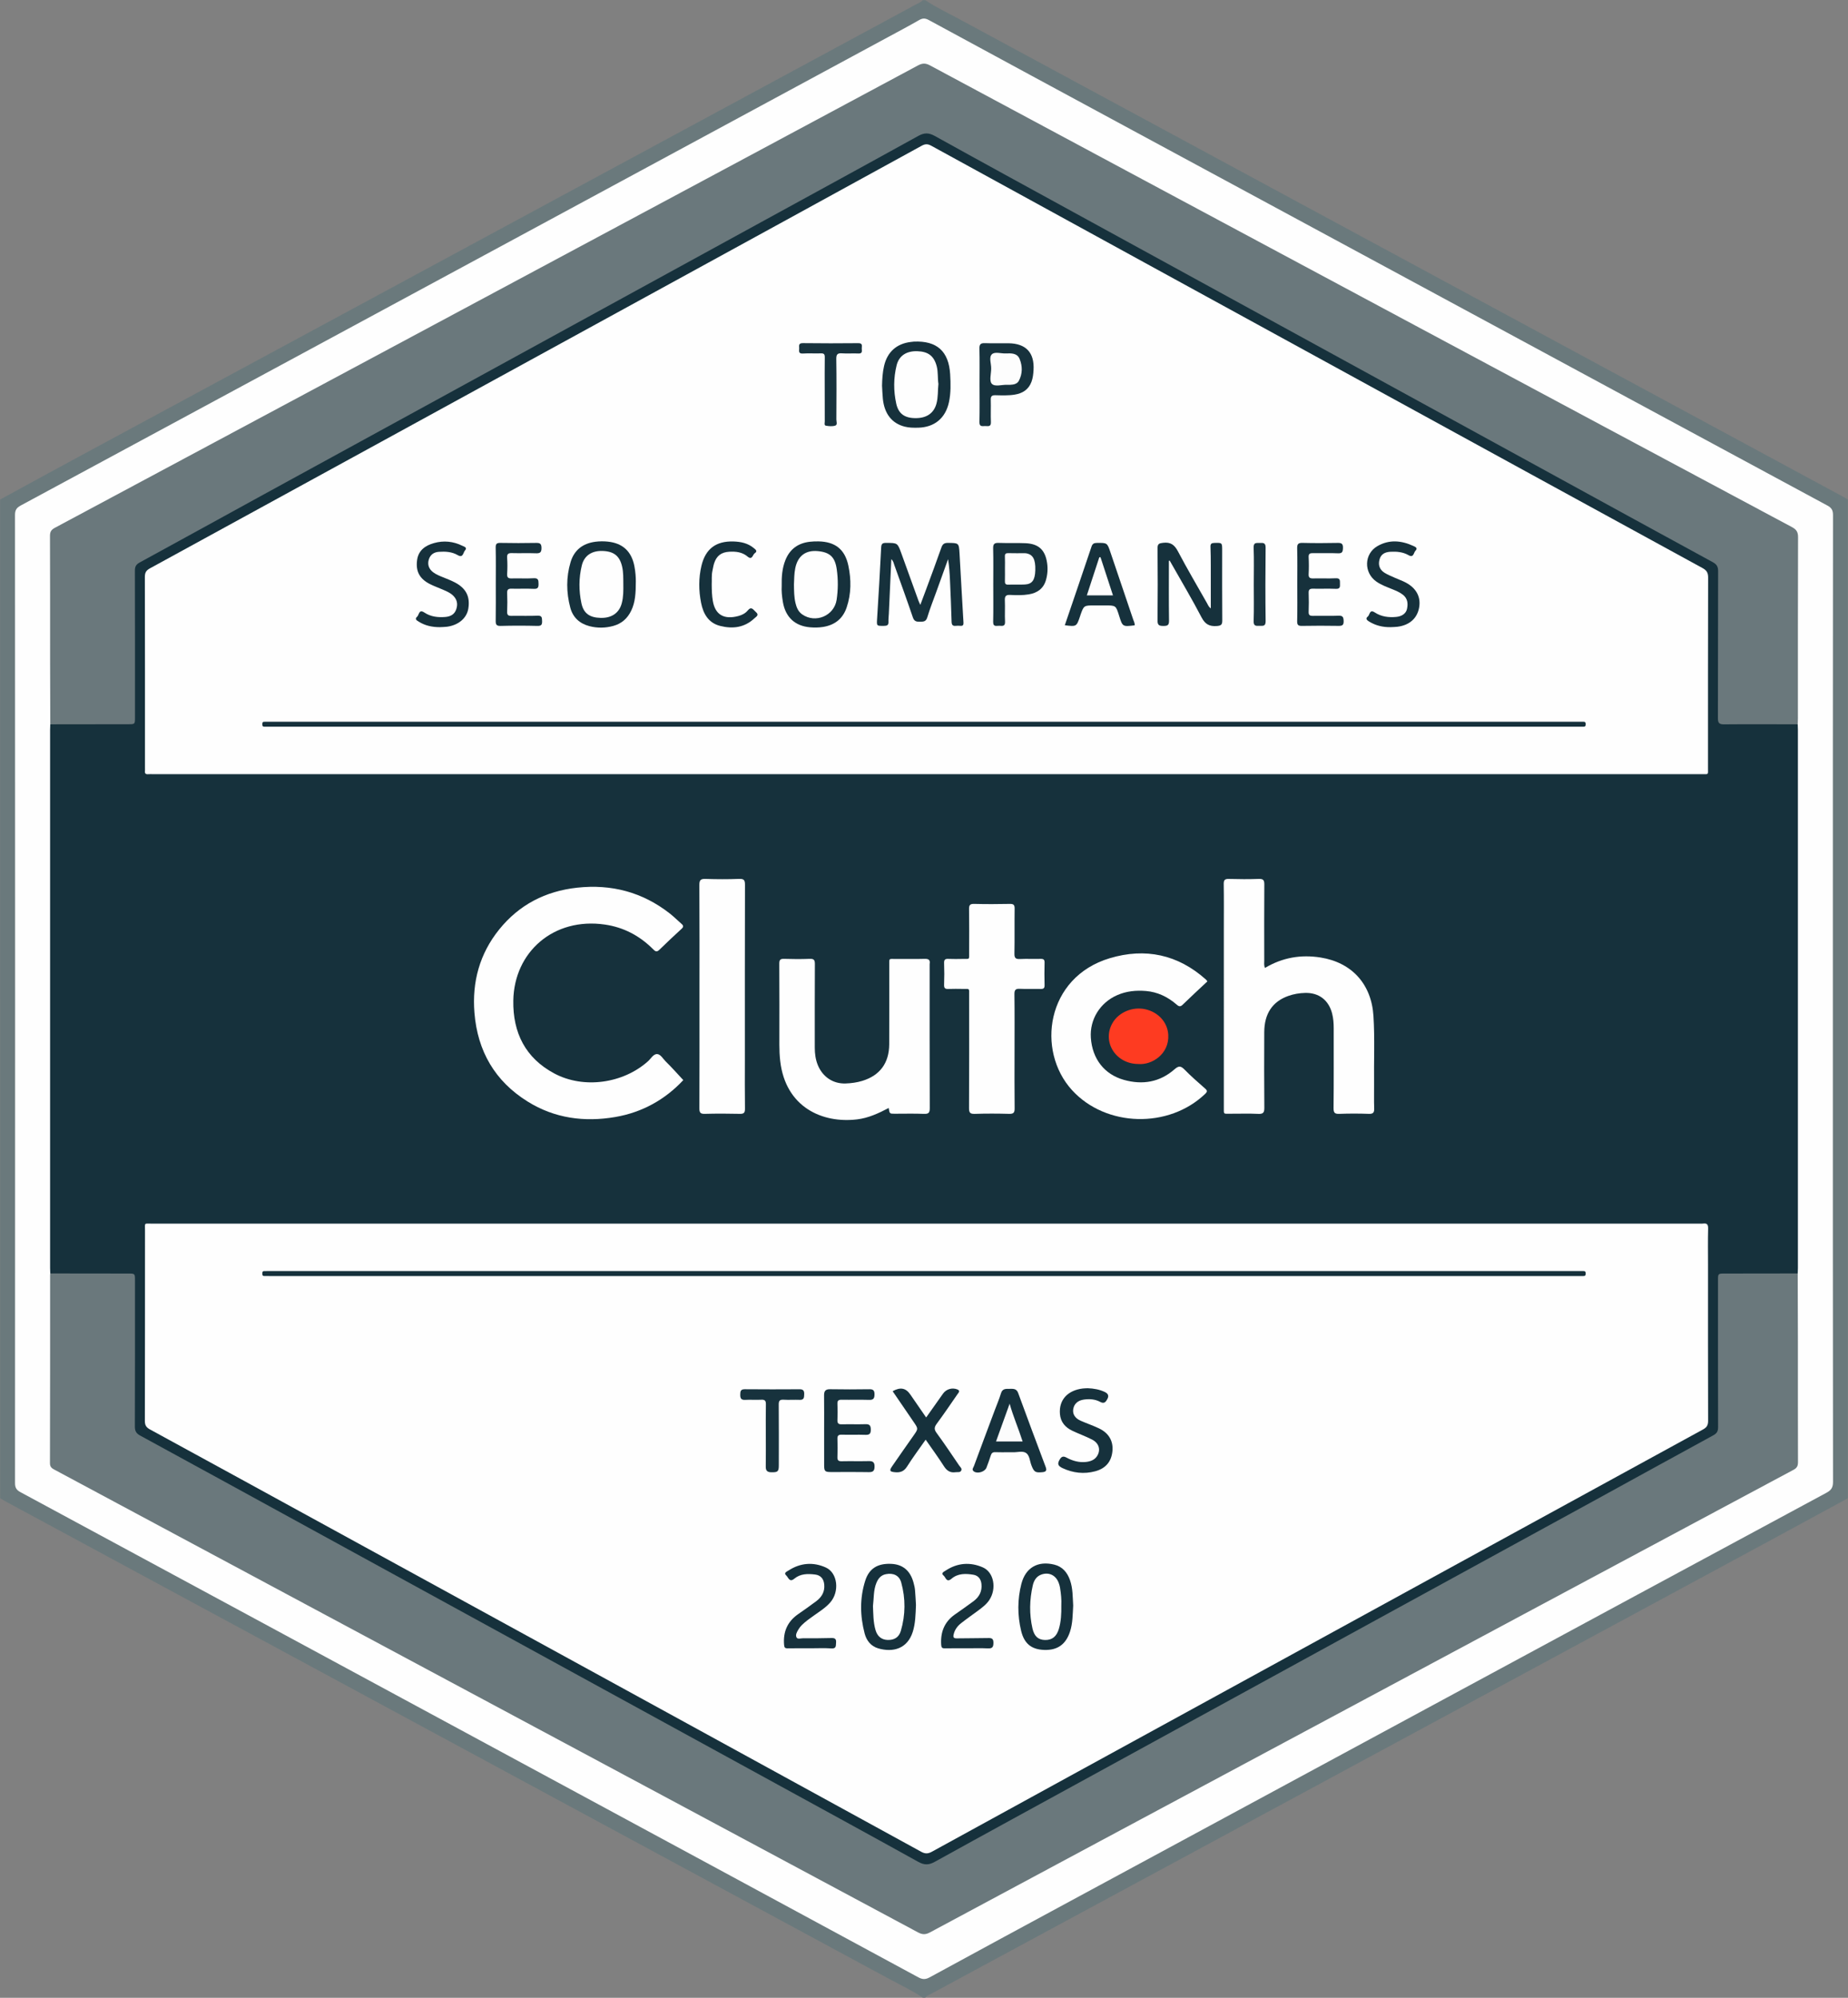
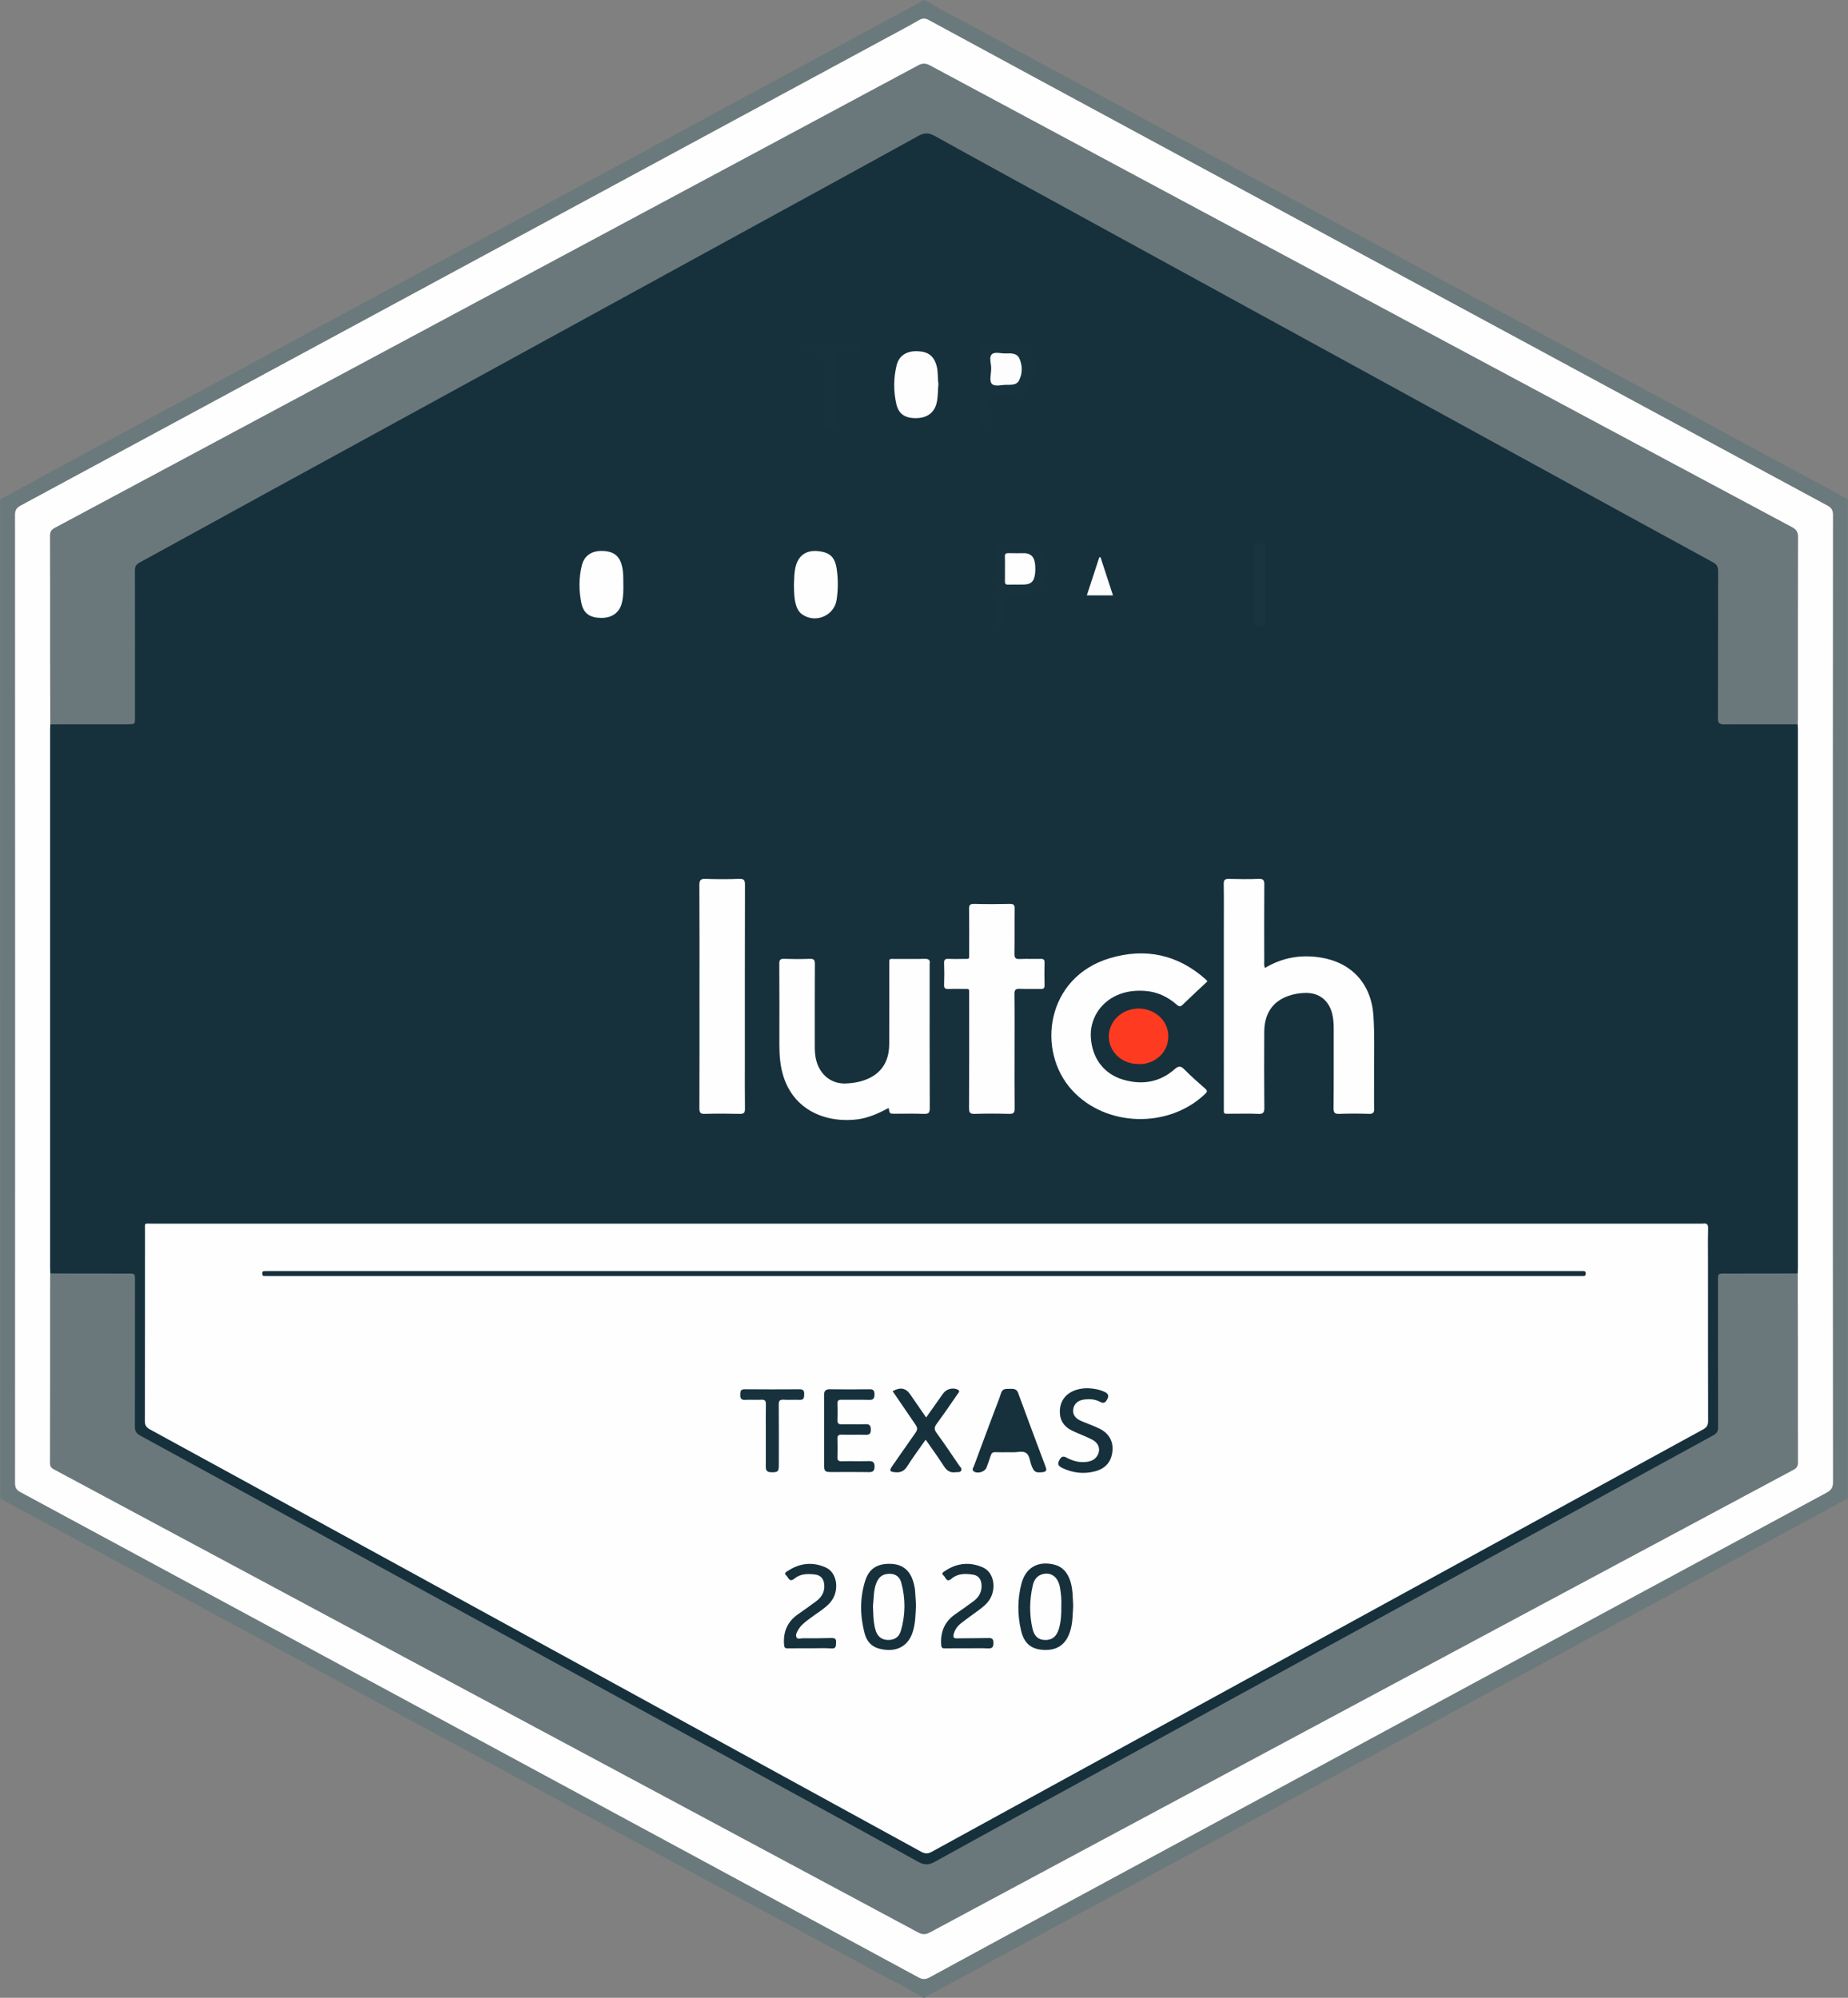
<svg xmlns="http://www.w3.org/2000/svg" version="1.1" id="Layer_1" x="0px" y="0px" viewBox="0 0 800 864.865" style="enable-background:new 0 0 800 864.865;" xml:space="preserve">
  <rect x="0" y="0" width="800" height="864.865" fill="#808080" stroke="none" />
  <style type="text/css">
	.st0{fill:none;}
	.st1{fill:#6A797C;}
	.st2{fill:#FEFEFE;}
	.st3{fill:#16313C;}
	.st4{fill:#6A787C;}
	.st5{fill:#FE3B21;}
	.st6{fill:#17323D;}
	.st7{fill:#17323C;}
	.st8{fill:#1A343F;}
	.st9{fill:#FCFCFC;}
	.st10{fill:#FDFDFD;}
</style>
  <g>
    <path class="st0" d="M400.54,0.054c133.131,0,266.263,0,399.394,0c0,72.063,0,144.126,0,216.189   c-1.012,0.366-1.716-0.352-2.477-0.756c-15.585-8.265-31.045-16.763-46.584-25.113c-12.131-6.518-24.249-13.061-36.357-19.621   c-14.482-7.846-28.992-15.639-43.461-23.509c-9.725-5.289-19.471-10.542-29.223-15.783c-14.984-8.054-29.926-16.186-44.895-24.267   c-11.96-6.456-23.928-12.899-35.875-19.379c-17.089-9.269-34.203-18.492-51.305-27.736c-12.509-6.762-25.029-13.504-37.552-20.241   c-12.125-6.523-24.206-13.132-36.33-19.657c-10.303-5.545-20.553-11.188-30.892-16.666C403.344,2.649,401.183,2.273,400.54,0.054z" />
    <path class="st0" d="M799.934,648.621c0,71.221-0.014,142.442,0.066,213.663c0.003,2.277-0.566,2.581-2.672,2.58   c-132.263-0.06-264.525-0.054-396.788-0.054c0.122-1.711,1.705-1.996,2.778-2.569c7.465-3.982,14.874-8.066,22.322-12.078   c14.895-8.025,29.785-16.06,44.653-24.135c9.806-5.326,19.654-10.578,29.466-15.893c14.798-8.016,29.616-15.997,44.42-24.003   c9.976-5.395,19.956-10.782,29.935-16.171c14.73-7.956,29.464-15.903,44.181-23.884c9.89-5.363,19.797-10.696,29.702-16.033   c12.44-6.703,24.849-13.463,37.291-20.161c9.986-5.376,19.956-10.78,29.938-16.163c12.358-6.665,24.697-13.365,37.052-20.035   c9.821-5.301,19.614-10.656,29.469-15.895c5.245-2.789,10.364-5.815,15.709-8.416C798.233,648.997,798.923,648.255,799.934,648.621   z" />
    <path class="st0" d="M399.46,864.811c-132.321,0-264.641-0.005-396.962,0.05c-2.026,0.001-2.485-0.456-2.483-2.483   c0.061-71.252,0.051-142.505,0.051-213.757c1.012-0.367,1.716,0.352,2.477,0.756c15.585,8.265,31.045,16.763,46.584,25.113   c12.131,6.518,24.249,13.061,36.357,19.621c14.482,7.846,28.992,15.639,43.462,23.508c9.725,5.289,19.471,10.543,29.222,15.784   c14.984,8.054,29.924,16.188,44.894,24.267c12.12,6.54,24.242,13.075,36.353,19.631c14.959,8.098,29.922,16.189,44.892,24.267   c12.118,6.539,24.234,13.083,36.358,19.611c12.123,6.528,24.221,13.103,36.327,19.664c9.97,5.403,19.965,10.761,29.943,16.15   c3.563,1.925,7.173,3.766,10.672,5.803C398.379,863.246,399.566,863.483,399.46,864.811z" />
    <path class="st0" d="M0.066,216.243C0.066,145.022,0.08,73.801,0,2.58C-0.003,0.304,0.566-0.001,2.672,0   C134.935,0.06,267.197,0.054,399.46,0.054c-0.122,1.711-1.705,1.996-2.778,2.569c-7.465,3.983-14.875,8.065-22.322,12.078   c-14.895,8.025-29.784,16.06-44.653,24.134C319.82,44.203,309.89,49.492,300,54.853c-14.717,7.978-29.458,15.911-44.18,23.879   c-9.974,5.398-19.957,10.781-29.935,16.171c-14.73,7.957-29.464,15.903-44.181,23.884c-9.89,5.363-19.797,10.696-29.702,16.033   c-12.44,6.703-24.849,13.462-37.291,20.161c-9.985,5.376-19.956,10.78-29.938,16.163c-12.358,6.665-24.697,13.365-37.052,20.034   c-9.821,5.301-19.614,10.656-29.469,15.895c-5.245,2.789-10.364,5.815-15.709,8.416C1.767,215.868,1.077,216.61,0.066,216.243z" />
    <path class="st1" d="M0.066,216.243c11.43-6.222,22.845-12.474,34.294-18.661c36.635-19.8,73.285-39.572,109.925-59.364   c54.487-29.433,108.969-58.876,163.454-88.313c29.613-15.999,59.228-31.993,88.834-48.004c1.001-0.542,2.133-0.907,2.887-1.846   c0.36,0,0.721,0,1.081,0c4.674,3.171,9.794,5.548,14.743,8.225c56.602,30.617,113.222,61.2,169.836,91.793   c53.851,29.1,107.702,58.2,161.553,87.3c17.135,9.26,34.271,18.518,51.404,27.781c0.631,0.341,1.239,0.726,1.857,1.09   c0,144.126,0,288.252,0,432.378c-11.591,6.301-23.171,12.624-34.776,18.899c-37.579,20.319-75.167,40.621-112.753,60.928   c-35.297,19.07-70.596,38.135-105.894,57.205c-39.642,21.417-79.282,42.835-118.923,64.252c-8.054,4.352-16.116,8.69-24.161,13.059   c-1,0.543-2.133,0.907-2.887,1.845c-0.36,0-0.721,0-1.081,0c-4.677-3.166-9.793-5.548-14.742-8.224   c-56.683-30.659-113.384-61.283-170.079-91.919c-53.773-29.057-107.544-58.118-161.316-87.177   c-17.133-9.259-34.268-18.516-51.4-27.778c-0.631-0.341-1.239-0.726-1.857-1.09C0.066,504.495,0.066,360.369,0.066,216.243z" />
    <path class="st2" d="M793.449,432.654c0,69.631-0.016,139.261,0.067,208.892c0.003,2.445-0.799,3.59-2.865,4.703   c-55.329,29.803-110.624,59.669-165.918,89.539c-53.633,28.972-107.259,57.955-160.884,86.942   c-20.485,11.073-40.973,22.143-61.414,33.296c-1.8,0.982-3.115,0.942-4.894-0.021c-57.639-31.203-115.31-62.347-172.972-93.507   c-71.9-38.853-143.794-77.719-215.719-116.526c-1.742-0.94-2.346-1.932-2.346-3.916c0.052-139.712,0.054-279.423-0.01-419.135   c-0.001-2.134,0.709-3.127,2.502-4.094c71.141-38.366,142.256-76.782,213.371-115.197c53.633-28.972,107.262-57.952,160.891-86.931   c4.905-2.65,9.838-5.253,14.672-8.027c1.528-0.877,2.643-0.81,4.164,0.016c29.476,16.001,58.98,31.949,88.487,47.893   c43.742,23.635,87.493,47.254,131.237,70.885c56.4,30.469,112.793,60.953,169.219,91.373c1.818,0.98,2.471,2.01,2.469,4.114   C793.438,292.852,793.449,362.753,793.449,432.654z" />
    <path class="st3" d="M21.763,551.296c-0.026-0.809-0.076-1.617-0.076-2.426c-0.004-77.625-0.004-155.25,0-232.874   c0-0.809,0.049-1.617,0.076-2.426c1.032-1.03,2.358-0.735,3.585-0.738c9.636-0.025,19.273-0.007,28.91-0.017   c3.37-0.003,3.461-0.091,3.462-3.513c0.008-20.265,0.053-40.529-0.051-60.793c-0.015-2.955,0.833-4.768,3.527-6.233   c14.078-7.654,28.133-15.353,42.181-23.062c12.076-6.626,24.17-13.218,36.251-19.834c12.634-6.919,25.268-13.836,37.891-20.774   c16.173-8.89,32.359-17.756,48.551-26.611c16.113-8.811,32.22-17.634,48.337-26.44c16.037-8.762,32.049-17.572,48.078-26.349   c14.213-7.783,28.427-15.564,42.644-23.339c10.584-5.788,21.227-11.471,31.696-17.462c3.017-1.727,5.499-1.684,8.523,0.009   c16.496,9.232,33.132,18.214,49.707,27.305c16.022,8.789,32.052,17.564,48.078,26.346c14.289,7.83,28.595,15.632,42.881,23.468   c13.971,7.663,27.947,15.316,41.919,22.976c14.209,7.79,28.422,15.573,42.641,23.346c13.903,7.6,27.787,15.235,41.691,22.834   c12.639,6.909,25.279,13.816,37.901,20.757c10.334,5.683,20.696,11.314,31.043,16.972c2.52,1.378,3.281,3.112,3.271,5.834   c-0.078,20.174-0.044,40.349-0.041,60.523c0.001,4.036,0.007,4.04,4.008,4.041c8.736,0.003,17.472-0.011,26.208,0.014   c1.226,0.004,2.551-0.291,3.582,0.738c0.026,0.809,0.076,1.617,0.076,2.426c0.003,77.625,0.004,155.25,0,232.874   c0,0.809-0.049,1.617-0.076,2.426c-1.032,1.03-2.358,0.734-3.586,0.738c-9.006,0.026-18.012,0.004-27.018,0.019   c-3.036,0.005-3.188,0.152-3.19,3.228c-0.012,20.264-0.065,40.529,0.056,60.793c0.019,3.162-0.859,5.1-3.752,6.657   c-12.129,6.525-24.199,13.164-36.266,19.807c-12.382,6.816-24.781,13.601-37.187,20.373c-12.564,6.858-25.11,13.749-37.675,20.606   c-13.987,7.633-27.949,15.313-41.925,22.966c-14.371,7.87-28.75,15.724-43.115,23.604c-13.891,7.62-27.793,15.222-41.686,22.839   c-14.366,7.877-28.745,15.732-43.114,23.604c-13.896,7.612-27.808,15.193-41.678,22.853c-4.649,2.568-9.384,4.981-13.963,7.674   c-2.07,1.218-4.009,1.185-6.11,0.012c-13.757-7.677-27.619-15.163-41.429-22.744c-12.468-6.845-24.951-13.664-37.429-20.492   c-14.294-7.822-28.576-15.666-42.871-23.487c-13.979-7.649-27.946-15.318-41.928-22.961c-12.086-6.606-24.164-13.229-36.245-19.844   c-12.555-6.875-25.117-13.737-37.664-20.627c-12.389-6.803-24.791-13.583-37.184-20.377c-13.894-7.616-27.798-15.214-41.689-22.837   c-6.945-3.812-13.899-7.608-20.858-11.392c-2.325-1.265-3.056-2.887-3.047-5.412c0.067-19.724,0.038-39.448,0.037-59.172   c0-0.811,0.008-1.621-0.002-2.432c-0.039-3.079-0.167-3.236-3.193-3.241c-9.727-0.016-19.453,0.005-29.18-0.019   C24.122,552.03,22.795,552.326,21.763,551.296z" />
    <path class="st4" d="M778.237,313.569c-10.628-0.013-21.257-0.091-31.883,0.013c-2.187,0.021-2.677-0.654-2.67-2.733   c0.072-21.167,0.014-42.335,0.092-63.502c0.007-1.966-0.555-3.012-2.304-3.964c-24.318-13.242-48.59-26.568-72.875-39.87   c-22.708-12.439-45.418-24.874-68.127-37.311c-22.709-12.437-45.418-24.874-68.128-37.31   c-22.631-12.392-45.265-24.778-67.893-37.176c-19.947-10.929-39.913-21.823-59.796-32.865c-2.596-1.442-4.546-1.437-7.143,0.001   c-22.654,12.537-45.387,24.93-68.097,37.366c-22.71,12.436-45.42,24.871-68.129,37.307c-22.63,12.394-45.256,24.795-67.89,37.182   c-26.814,14.675-53.641,29.324-80.448,44.01c-17.503,9.589-34.967,19.251-52.493,28.796c-1.593,0.868-2.062,1.818-2.057,3.564   c0.061,21.167,0.041,42.335,0.038,63.502c0,2.94-0.008,2.945-2.895,2.949c-11.258,0.016-22.517,0.028-33.775,0.042   c-0.026-9.184-0.069-18.369-0.075-27.553c-0.012-18.011,0.026-36.022-0.049-54.033c-0.007-1.79,0.555-2.665,2.125-3.505   c75.447-40.363,150.866-80.779,226.29-121.186c49.121-26.315,98.251-52.614,147.348-78.975c1.854-0.995,3.253-1.048,5.139-0.036   c70.098,37.622,140.224,75.193,210.352,112.758c54.28,29.076,108.564,58.146,162.874,87.167c1.887,1.008,2.614,2.108,2.606,4.314   c-0.089,26.116-0.057,52.232-0.061,78.348C778.313,311.769,778.264,312.669,778.237,313.569z" />
    <path class="st4" d="M21.763,551.296c11.258,0.013,22.517,0.026,33.775,0.041c2.887,0.004,2.895,0.009,2.895,2.949   c0.002,21.077,0.031,42.155-0.048,63.232c-0.007,1.966,0.554,3.012,2.303,3.964c24.318,13.242,48.59,26.568,72.875,39.87   c22.708,12.439,45.418,24.874,68.127,37.311c22.709,12.437,45.418,24.874,68.128,37.31c22.631,12.392,45.266,24.778,67.893,37.176   c19.947,10.929,39.913,21.823,59.796,32.865c2.595,1.441,4.545,1.438,7.143,0.001c22.654-12.537,45.387-24.93,68.097-37.366   c22.71-12.436,45.42-24.871,68.129-37.307c22.63-12.394,45.256-24.795,67.89-37.182c26.814-14.674,53.641-29.324,80.448-44.01   c17.503-9.589,34.967-19.25,52.493-28.796c1.592-0.867,2.064-1.817,2.059-3.563c-0.061-21.167-0.041-42.335-0.039-63.502   c0-2.941,0.008-2.946,2.894-2.95c10.538-0.016,21.077-0.028,31.615-0.042c0.026,9.725,0.069,19.45,0.076,29.176   c0.012,17.472-0.015,34.944,0.035,52.416c0.005,1.597-0.335,2.557-1.875,3.381c-75.375,40.32-150.723,80.69-226.074,121.055   c-49.283,26.401-98.572,52.79-147.828,79.241c-1.867,1.003-3.27,1.003-5.139,0.001c-79.69-42.734-159.411-85.409-239.121-128.107   c-44.847-24.022-89.678-48.073-134.523-72.099c-1.211-0.649-2.162-1.15-2.157-2.929c0.08-27.198,0.061-54.397,0.069-81.595   C21.7,551.655,21.741,551.476,21.763,551.296z" />
    <path class="st2" d="M401.064,529.717c111.504,0,223.007,0,334.511,0c0.54,0,1.09,0.065,1.62-0.012   c1.705-0.248,2.305,0.321,2.257,2.155c-0.135,5.221-0.047,10.447-0.047,15.671c0,22.518-0.024,45.036,0.044,67.553   c0.006,1.844-0.538,2.831-2.168,3.723c-71.616,39.166-143.204,78.381-214.798,117.586c-39.695,21.737-79.4,43.457-119.069,65.242   c-1.693,0.93-2.932,0.947-4.632,0.015c-85.116-46.668-170.257-93.287-255.397-139.911c-26.149-14.32-52.293-28.65-78.469-42.918   c-1.609-0.877-2.209-1.828-2.205-3.701c0.069-27.471,0.04-54.943,0.057-82.415c0.002-3.495-0.516-2.979,2.974-2.98   C177.515,529.715,289.289,529.717,401.064,529.717z" />
-     <path class="st2" d="M401.074,335.148c-111.594,0-223.188,0-334.781,0c-0.721,0-1.446-0.051-2.161,0.011   c-1.044,0.091-1.501-0.303-1.382-1.368c0.05-0.445,0.007-0.9,0.007-1.35c0-27.562,0.021-55.124-0.047-82.685   c-0.005-1.864,0.58-2.824,2.194-3.707c71.537-39.123,143.048-78.291,214.564-117.452c39.853-21.823,79.714-43.634,119.542-65.504   c1.537-0.844,2.621-0.833,4.153,0.007c61.726,33.857,123.48,67.661,185.228,101.477c49.54,27.13,99.07,54.277,148.64,81.351   c1.826,0.997,2.432,2.039,2.426,4.111c-0.08,27.471-0.049,54.943-0.06,82.415c-0.001,3.109,0.397,2.686-2.732,2.687   C624.802,335.149,512.938,335.148,401.074,335.148z" />
-     <path class="st2" d="M295.801,467.591c-7.85,8.408-17.746,13.973-29.441,15.977c-13.366,2.29-26.212,0.596-37.905-6.669   c-14.213-8.831-21.73-21.861-23.068-38.433c-1.077-13.343,2.219-25.53,10.681-36.046c8.663-10.766,20.082-16.631,33.753-18.129   c14.878-1.63,28.353,1.93,40.194,11.215c1.765,1.384,3.34,3.007,5.045,4.471c0.901,0.774,0.842,1.338-0.023,2.134   c-3.243,2.984-6.47,5.989-9.612,9.079c-1.251,1.23-1.911,0.527-2.814-0.375c-5.775-5.766-12.692-9.389-20.774-10.562   c-22.148-3.216-39.274,11.862-39.626,32.889c-0.232,13.922,5.231,24.887,17.734,31.569c12.707,6.791,29.806,4.366,40.573-5.276   c1.258-1.126,2.307-3.118,3.866-3.116c1.562,0.002,2.595,2.014,3.791,3.186C290.804,462.08,293.241,464.851,295.801,467.591z" />
    <path class="st2" d="M547.603,419.031c7.616-4.535,15.591-5.858,24.06-4.515c13.522,2.145,22.037,11.503,22.905,25.296   c0.617,9.802,0.147,19.618,0.27,29.426c0.044,3.511-0.088,7.027,0.046,10.533c0.069,1.816-0.37,2.502-2.33,2.431   c-4.226-0.153-8.466-0.155-12.692,0c-1.971,0.072-2.585-0.373-2.563-2.479c0.118-11.524,0.049-23.05,0.063-34.576   c0.003-2.168-0.145-4.308-0.692-6.415c-1.49-5.736-5.672-9.009-11.595-8.888c-2.515,0.051-5.01,0.462-7.402,1.32   c-6.834,2.449-10.341,7.669-10.375,15.667c-0.047,10.895-0.064,21.791,0.034,32.685c0.019,2.053-0.419,2.801-2.622,2.694   c-4.042-0.196-8.101-0.04-12.153-0.061c-3.033-0.015-2.758,0.391-2.758-2.71c-0.005-25.752-0.003-51.505-0.003-77.257   c0-6.483,0.066-12.967-0.043-19.449c-0.03-1.792,0.489-2.281,2.251-2.23c4.318,0.126,8.646,0.14,12.963-0.004   c1.917-0.064,2.372,0.557,2.359,2.401c-0.082,10.985-0.047,21.97-0.03,32.956C547.297,416.833,547.096,417.835,547.603,419.031z" />
    <path class="st2" d="M384.714,479.666c-4.482,2.343-8.807,4.336-13.603,4.921c-15.152,1.847-31.047-5.271-33.356-25.259   c-0.269-2.332-0.369-4.658-0.366-7c0.014-11.704,0.04-23.408-0.032-35.111c-0.01-1.65,0.391-2.179,2.085-2.12   c3.687,0.129,7.384,0.138,11.07-0.002c1.781-0.068,2.261,0.462,2.25,2.234c-0.075,12.063-0.036,24.128-0.042,36.191   c-0.001,2.63,0.326,5.196,1.344,7.644c2.11,5.071,6.604,8.096,12.052,7.885c2.413-0.093,4.834-0.41,7.175-1.126   c7.609-2.328,11.62-7.704,11.653-15.848c0.045-11.343,0.005-22.687,0.015-34.031c0.003-3.406-0.311-2.872,2.835-2.898   c4.141-0.034,8.285,0.077,12.422-0.049c1.744-0.053,2.54,0.408,2.231,2.213c-0.015,0.087-0.002,0.18-0.002,0.27   c0,20.707-0.032,41.414,0.05,62.12c0.008,2.043-0.508,2.591-2.537,2.508c-4.224-0.172-8.46-0.046-12.691-0.055   C385.11,482.149,385.11,482.136,384.714,479.666z" />
    <path class="st2" d="M522.683,424.848c-3.604,3.389-7.237,6.73-10.772,10.171c-1.149,1.118-1.86,0.464-2.702-0.257   c-3.787-3.248-8.105-5.319-13.114-5.743c-4.263-0.361-8.438,0.042-12.417,1.771c-7.458,3.242-11.993,10.555-11.446,18.482   c0.629,9.102,5.804,15.829,14.294,18.217c8.063,2.269,15.554,1.025,21.947-4.594c1.772-1.558,2.706-1.504,4.308,0.138   c2.821,2.892,5.893,5.545,8.926,8.222c0.977,0.862,1.016,1.328,0.027,2.279c-15.732,15.118-42.952,14.492-57.64-1.584   c-15.58-17.053-11.267-48.849,16.305-57.124c15.389-4.618,29.524-1.639,41.681,9.261   C522.272,424.257,522.405,424.492,522.683,424.848z" />
    <path class="st2" d="M439.195,455.246c0,8.193-0.057,16.386,0.043,24.577c0.023,1.876-0.502,2.426-2.382,2.377   c-4.948-0.13-9.905-0.156-14.851,0.01c-2.055,0.069-2.521-0.516-2.51-2.53c0.088-16.295,0.056-32.59,0.044-48.885   c-0.002-3.093,0.353-2.649-2.751-2.682c-2.07-0.022-4.143-0.064-6.211,0.017c-1.326,0.052-1.935-0.249-1.877-1.767   c0.12-3.146,0.112-6.303,0.002-9.451c-0.051-1.466,0.47-1.862,1.844-1.8c2.066,0.093,4.14,0.048,6.211,0.018   c3.156-0.045,2.77,0.499,2.782-2.92c0.021-6.212,0.067-12.425-0.033-18.635c-0.028-1.735,0.4-2.309,2.215-2.265   c5.128,0.127,10.263,0.112,15.392,0.005c1.652-0.035,2.148,0.401,2.123,2.088c-0.098,6.481,0.04,12.965-0.088,19.445   c-0.039,1.947,0.598,2.411,2.414,2.325c2.964-0.14,5.941,0.014,8.91-0.062c1.26-0.032,1.759,0.301,1.723,1.651   c-0.087,3.239-0.087,6.483,0,9.722c0.037,1.353-0.469,1.68-1.726,1.648c-2.969-0.076-5.946,0.079-8.91-0.062   c-1.819-0.086-2.437,0.386-2.411,2.328C439.26,438.679,439.195,446.963,439.195,455.246z" />
    <path class="st2" d="M302.806,431.2c0-16.022,0.045-32.044-0.053-48.065c-0.013-2.153,0.575-2.706,2.671-2.638   c4.855,0.157,9.724,0.172,14.577-0.007c2.094-0.078,2.507,0.564,2.501,2.543c-0.068,25.383-0.045,50.766-0.045,76.149   c0,6.931-0.06,13.862,0.041,20.792c0.026,1.789-0.497,2.267-2.26,2.225c-5.038-0.12-10.082-0.132-15.119,0.004   c-1.916,0.052-2.365-0.538-2.357-2.397C302.837,463.604,302.806,447.402,302.806,431.2z" />
    <path class="st5" d="M492.756,460.616c-9.797-0.033-15.827-9.656-11.134-17.771c2.692-4.655,8.725-7.167,14.226-5.923   c5.513,1.247,9.573,5.552,9.894,11.028C506.233,456.332,498.625,461.161,492.756,460.616z" />
    <path class="st3" d="M400.006,552.417c-94.395,0-188.789,0-283.184,0c-0.811,0-1.621-0.008-2.432-0.01   c-0.734-0.001-0.835-0.46-0.833-1.064c0.002-0.596,0.077-1.073,0.821-1.076c0.63-0.003,1.261-0.011,1.891-0.011   c189.149,0,378.299,0,567.448,0c0.54,0,1.082,0.025,1.621-0.003c0.777-0.041,1.117,0.239,1.117,1.077   c0,0.827-0.314,1.126-1.104,1.091c-0.719-0.032-1.441-0.004-2.161-0.004C588.795,552.417,494.401,552.417,400.006,552.417z" />
    <path class="st3" d="M400.719,623.252c-2.778,3.975-5.581,7.715-8.067,11.655c-1.313,2.082-2.943,2.647-5.178,2.438   c-2.311-0.216-2.59-0.663-1.272-2.577c3.059-4.442,6.157-8.857,9.259-13.27c2.081-2.96,2.094-2.948,0.076-5.898   c-3.036-4.438-6.069-8.878-9.113-13.332c3.379-1.879,5.712-1.39,7.661,1.446c2.225,3.237,4.458,6.469,6.847,9.935   c2.526-3.573,4.903-6.937,7.283-10.299c1.403-1.981,3.913-2.733,6.137-1.881c1.545,0.592,0.618,1.409,0.16,2.072   c-2.962,4.29-5.893,8.605-8.986,12.799c-1.064,1.444-1.237,2.407-0.1,3.959c3.397,4.638,6.588,9.427,9.828,14.179   c0.431,0.632,1.285,1.245,0.878,2.113c-0.47,1.004-1.567,0.614-2.42,0.744c-2.322,0.353-3.82-0.602-5.088-2.595   C406.175,630.895,403.465,627.211,400.719,623.252z" />
    <path class="st3" d="M436.786,628.69c-1.979,0-3.96,0.06-5.935-0.023c-1.097-0.046-1.61,0.39-1.929,1.387   c-0.574,1.793-1.212,3.568-1.887,5.326c-0.688,1.791-3.858,2.735-5.418,1.647c-1.128-0.787-0.252-1.66,0.018-2.392   c2.974-8.077,6.004-16.133,9.017-24.195c0.911-2.436,1.94-4.837,2.693-7.321c0.622-2.052,2.194-1.868,3.672-1.871   c1.467-0.003,3.003-0.23,3.733,1.77c3.909,10.698,7.901,21.366,11.915,32.025c0.576,1.53,0.216,2.127-1.395,2.284   c-3.055,0.297-3.643-0.045-4.775-3.003c-0.699-1.827-0.771-4.265-2.292-5.304c-1.523-1.04-3.835-0.23-5.798-0.326   C437.866,628.668,437.325,628.69,436.786,628.69z" />
    <path class="st3" d="M356.764,619.264c0-5.042,0.045-10.085-0.023-15.126c-0.026-1.908,0.569-2.763,2.634-2.725   c5.67,0.104,11.345,0.086,17.016,0.005c1.68-0.024,2.182,0.595,2.18,2.204c-0.002,1.658-0.391,2.464-2.275,2.405   c-3.958-0.125-7.923,0.011-11.883-0.064c-1.359-0.026-1.954,0.31-1.889,1.785c0.104,2.336,0.094,4.683,0.002,7.021   c-0.056,1.425,0.464,1.872,1.866,1.839c3.419-0.081,6.844,0.048,10.263-0.055c1.78-0.054,2.303,0.583,2.317,2.345   c0.015,1.823-0.608,2.319-2.347,2.259c-3.417-0.117-6.843,0.027-10.262-0.063c-1.424-0.038-1.886,0.43-1.838,1.838   c0.09,2.608,0.095,5.224-0.002,7.831c-0.052,1.41,0.405,1.862,1.824,1.831c3.87-0.085,7.744,0.031,11.613-0.056   c1.734-0.039,2.649,0.292,2.634,2.342c-0.014,1.948-0.703,2.461-2.556,2.427c-5.49-0.102-10.984-0.017-16.476-0.046   c-2.413-0.013-2.774-0.384-2.789-2.871C356.742,629.349,356.764,624.307,356.764,619.264z" />
    <path class="st3" d="M396.522,694.82c-0.182,4.254-0.233,8.028-1.403,11.675c-2.347,7.314-8.555,8.938-14.875,7.125   c-3.239-0.929-5.137-3.405-5.942-6.466c-2.002-7.611-2.145-15.307,0.259-22.857c1.688-5.301,5.372-7.516,11.185-7.285   c5.045,0.201,8.317,2.924,9.72,8.135c0.279,1.038,0.546,2.098,0.642,3.164C396.316,690.635,396.41,692.97,396.522,694.82z" />
    <path class="st3" d="M464.585,695.076c-0.232,3.893-0.184,7.682-1.39,11.326c-1.819,5.492-5.403,8.05-11.101,7.871   c-5.509-0.173-8.712-2.65-10.06-8.321c-1.602-6.739-1.602-13.58,0.125-20.287c1.813-7.044,7.158-10.064,14.221-8.322   c3.54,0.873,5.618,3.345,6.808,6.68C464.482,687.65,464.345,691.451,464.585,695.076z" />
    <path class="st3" d="M470.908,600.98c2.532,0.105,4.987,0.511,7.312,1.607c1.389,0.655,1.931,1.559,1.193,2.993   c-0.658,1.279-1.38,2.28-3.107,1.338c-2.206-1.203-4.633-1.368-7.087-1.024c-2.645,0.37-4.255,1.858-4.62,4.178   c-0.331,2.107,0.785,3.922,3.239,4.996c2.626,1.15,5.357,2.073,7.94,3.308c4.22,2.018,6.178,5.445,5.805,9.726   c-0.394,4.535-2.826,7.581-7.444,8.827c-4.849,1.308-9.63,0.759-14.171-1.361c-2.121-0.99-2.288-1.985-1.161-3.823   c0.766-1.249,1.568-1.442,2.873-0.738c2.652,1.431,5.493,2.237,8.552,1.878c2.043-0.24,3.85-0.963,4.902-2.883   c1.389-2.536,0.536-5.29-2.368-6.786c-2.786-1.435-5.765-2.487-8.596-3.841c-3.019-1.444-5.032-3.734-5.323-7.227   c-0.504-6.044,3.265-10.252,9.904-11.052C469.463,601.011,470.186,601.016,470.908,600.98z" />
    <path class="st3" d="M350.707,713.567c-3.24,0-6.481-0.043-9.719,0.023c-1.161,0.023-1.459-0.345-1.557-1.512   c-0.473-5.592,1.41-10.031,6.052-13.267c2.653-1.85,5.309-3.701,7.891-5.647c2.356-1.776,3.731-4.091,3.443-7.184   c-0.231-2.479-1.529-4.052-3.986-4.35c-3.169-0.384-6.358-0.378-8.988,1.818c-2.112,1.764-2.587-0.604-3.473-1.393   c-1.283-1.142,0.287-1.721,0.947-2.148c5.138-3.327,10.683-3.798,16.179-1.311c5.181,2.345,6.027,10.501,1.862,15.19   c-1.993,2.243-4.524,3.824-6.938,5.542c-1.832,1.304-3.679,2.59-5.289,4.167c-0.572,0.56-1.075,1.219-1.489,1.905   c-0.65,1.078-1.418,2.382-0.803,3.501c0.453,0.824,1.84,0.321,2.803,0.324c4.048,0.012,8.099,0.027,12.144-0.103   c1.592-0.051,2.289,0.292,2.144,2.043c-0.117,1.413,0.113,2.605-2.045,2.456C356.837,713.411,353.767,713.567,350.707,713.567z" />
    <path class="st3" d="M418.719,713.567c-3.238,0-6.478-0.042-9.715,0.022c-1.162,0.023-1.485-0.345-1.563-1.52   c-0.362-5.445,1.348-9.896,5.892-13.109c2.714-1.919,5.456-3.799,8.117-5.789c2.463-1.842,3.763-4.285,3.42-7.462   c-0.231-2.139-1.404-3.623-3.438-3.973c-3.323-0.572-6.755-0.654-9.508,1.703c-2.207,1.889-2.505-0.592-3.413-1.325   c-1.361-1.098,0.123-1.705,0.798-2.152c5.113-3.394,10.649-3.834,16.161-1.418c4.812,2.109,6.043,9.167,2.835,14.074   c-1.26,1.927-3.059,3.271-4.862,4.612c-2.45,1.822-4.962,3.564-7.361,5.45c-1.568,1.234-2.76,2.785-3.235,4.826   c-0.296,1.272-0.059,1.79,1.369,1.76c4.495-0.094,8.993-0.029,13.488-0.138c1.604-0.039,2.374,0.198,2.356,2.125   c-0.018,1.91-0.594,2.442-2.437,2.354C424.661,713.464,421.687,713.568,418.719,713.567z" />
    <path class="st6" d="M331.52,621.414c0-4.495-0.058-8.991,0.031-13.484c0.03-1.533-0.441-2.046-1.979-1.969   c-2.331,0.117-4.678-0.061-7.008,0.06c-1.749,0.091-2.129-0.707-2.11-2.249c0.018-1.432,0.127-2.374,1.983-2.356   c7.91,0.076,15.821,0.057,23.731,0.011c1.582-0.009,2.017,0.691,1.972,2.134c-0.042,1.36-0.024,2.528-1.935,2.45   c-2.333-0.095-4.681,0.091-7.008-0.058c-1.726-0.11-2.092,0.544-2.079,2.147c0.07,8.719,0.038,17.439,0.03,26.159   c-0.003,2.834-0.435,3.153-3.312,3.1c-1.737-0.032-2.368-0.744-2.34-2.463C331.569,630.404,331.52,625.908,331.52,621.414z" />
    <path class="st3" d="M400.005,314.609c-94.395,0-188.789,0-283.184,0c-0.811,0-1.621-0.008-2.432-0.01   c-0.735-0.001-0.833-0.462-0.832-1.065c0.001-0.597,0.08-1.072,0.822-1.074c0.63-0.002,1.261-0.011,1.891-0.011   c189.149,0,378.299,0,567.448,0c0.54,0,1.082,0.025,1.621-0.003c0.778-0.041,1.116,0.242,1.115,1.078   c0,0.828-0.317,1.124-1.106,1.089c-0.719-0.032-1.441-0.004-2.161-0.004C588.794,314.609,494.399,314.609,400.005,314.609z" />
    <path class="st3" d="M398.406,261.861c1.003-2.677,1.849-4.898,2.67-7.129c2.168-5.894,4.377-11.773,6.451-17.7   c0.53-1.514,1.262-2.027,2.874-2.005c4.645,0.064,4.709-0.019,4.977,4.505c0.592,9.961,1.083,19.927,1.704,29.886   c0.079,1.267-0.282,1.593-1.411,1.509c-0.627-0.046-1.266-0.066-1.889,0.004c-1.428,0.16-1.804-0.457-1.841-1.846   c-0.158-5.931-0.427-11.86-0.688-17.788c-0.134-3.044-0.337-6.085-0.833-9.225c-1.684,4.678-3.369,9.356-5.052,14.034   c-1.336,3.714-2.814,7.386-3.946,11.161c-0.579,1.932-1.756,1.86-3.253,1.888c-1.481,0.028-2.422-0.203-2.988-1.866   c-2.573-7.558-5.302-15.064-7.992-22.582c-0.293-0.818-0.399-1.736-1.338-2.64c-0.365,8.054-0.717,15.843-1.072,23.633   c-0.053,1.167-0.215,2.339-0.161,3.5c0.071,1.501-0.665,1.74-1.97,1.749c-3.219,0.023-3.149,0.089-2.945-3.206   c0.633-10.228,1.264-20.457,1.753-30.693c0.083-1.733,0.631-2.027,2.193-2.02c4.88,0.024,4.889-0.046,6.525,4.467   c2.478,6.837,4.941,13.68,7.417,20.518C397.762,260.481,397.991,260.924,398.406,261.861z" />
    <path class="st3" d="M506.018,242.809c0,8.633-0.072,17.268,0.053,25.899c0.03,2.058-0.763,2.275-2.487,2.269   c-1.74-0.005-2.501-0.292-2.481-2.31c0.105-10.436,0.101-20.873,0.002-31.309c-0.018-1.962,0.701-2.17,2.435-2.373   c3.254-0.381,4.915,0.888,6.41,3.732c3.966,7.539,8.307,14.882,12.508,22.297c0.431,0.761,0.704,1.638,1.698,2.372   c0-6.234,0.011-12.278-0.005-18.323c-0.007-2.786-0.015-5.574-0.128-8.357c-0.054-1.327,0.464-1.636,1.711-1.667   c3.346-0.084,3.345-0.146,3.346,3.262c0,10.077-0.044,20.154,0.041,30.23c0.016,1.826-0.414,2.334-2.331,2.48   c-3.245,0.246-5.096-0.77-6.657-3.775c-3.929-7.558-8.298-14.888-12.492-22.308c-0.428-0.757-0.865-1.51-1.297-2.265   C506.236,242.711,506.127,242.76,506.018,242.809z" />
    <path class="st3" d="M338.396,253.686c-0.08-4.013,0.201-7.667,1.587-11.161c1.905-4.802,5.488-7.397,10.561-7.985   c1.245-0.144,2.511-0.191,3.766-0.168c7.227,0.136,11.448,3.427,12.942,10.493c1.279,6.05,1.27,12.151-0.73,18.092   c-1.641,4.874-5.128,7.637-10.198,8.451c-1.881,0.302-3.772,0.32-5.65,0.16c-6.557-0.561-10.651-4.415-11.761-10.945   C338.507,258.224,338.269,255.816,338.396,253.686z" />
    <path class="st3" d="M381.834,166.966c0.065-2.885,0.232-5.745,0.886-8.564c1.4-6.029,5.407-9.63,11.561-10.364   c0.444-0.053,0.888-0.126,1.334-0.147c9.944-0.454,15.115,4.16,15.711,14.156c0.24,4.033,0.336,8.078-0.529,12.081   c-1.49,6.888-6.249,10.859-13.305,11.026c-1.981,0.047-3.965,0.033-5.894-0.466c-5.522-1.43-8.76-5.578-9.412-12.077   C381.999,170.736,381.948,168.848,381.834,166.966z" />
    <path class="st3" d="M275.25,251.585c-0.002,5.193-0.231,9.127-2.001,12.792c-1.607,3.328-4.114,5.592-7.728,6.587   c-3.459,0.952-6.947,0.997-10.382,0.097c-4.213-1.104-7.141-3.755-8.273-8.036c-1.732-6.549-1.802-13.154,0.135-19.661   c1.567-5.264,5.314-8.127,10.738-8.833c1.791-0.233,3.581-0.242,5.374-0.058c6.432,0.661,10.243,4.188,11.504,10.559   C275.127,247.606,275.258,250.197,275.25,251.585z" />
    <path class="st3" d="M460.956,270.683c3.92-11.516,7.774-22.783,11.569-34.069c0.418-1.243,1.08-1.563,2.329-1.576   c4.46-0.045,4.451-0.093,5.867,4.09c3.276,9.676,6.568,19.346,9.826,29.027c0.278,0.825,0.753,1.623,0.659,2.552   c-5.244,0.644-5.244,0.644-6.747-4.158c-1.395-4.454-1.395-4.454-6.067-4.454c-1.529,0-3.057,0-4.586,0   c-4.611,0-4.612,0-6.096,4.213c-0.06,0.169-0.101,0.345-0.159,0.514C466.025,271.299,466.025,271.299,460.956,270.683z" />
    <path class="st7" d="M429.983,253.009c0-5.213,0.087-10.429-0.046-15.639c-0.05-1.949,0.634-2.403,2.443-2.337   c3.859,0.141,7.731-0.037,11.589,0.131c5.648,0.247,8.478,2.901,9.312,8.494c0.376,2.518,0.215,5.037-0.49,7.473   c-1.064,3.679-3.719,5.557-7.389,6.172c-2.677,0.448-5.384,0.4-8.066,0.252c-1.958-0.108-2.414,0.611-2.331,2.427   c0.138,3.05-0.084,6.117,0.079,9.164c0.112,2.101-1.191,1.823-2.411,1.757c-1.182-0.064-2.782,0.684-2.728-1.717   C430.065,263.797,429.983,258.402,429.983,253.009z" />
    <path class="st6" d="M424.038,166.538c0-5.212,0.085-10.425-0.045-15.634c-0.048-1.932,0.607-2.419,2.431-2.348   c3.409,0.132,6.828-0.004,10.242,0.047c7.504,0.111,11.213,4.104,10.752,11.627c-0.103,1.689-0.275,3.392-0.878,5.021   c-1.262,3.408-3.862,5.037-7.283,5.588c-2.764,0.446-5.558,0.324-8.338,0.26c-1.482-0.034-2.067,0.404-2.019,1.962   c0.098,3.232-0.069,6.473,0.062,9.702c0.088,2.169-1.345,1.656-2.505,1.671c-1.195,0.016-2.513,0.426-2.461-1.724   C424.126,177.322,424.038,171.929,424.038,166.538z" />
    <path class="st3" d="M214.625,253.008c0-5.307,0.077-10.616-0.044-15.92c-0.039-1.718,0.5-2.088,2.118-2.055   c5.125,0.103,10.254,0.097,15.38,0.004c1.668-0.03,2.317,0.32,2.336,2.178c0.02,1.966-0.663,2.375-2.454,2.306   c-3.413-0.131-6.837,0.033-10.252-0.07c-1.555-0.047-2.297,0.239-2.171,2.027c0.164,2.327,0.139,4.68,0.007,7.011   c-0.092,1.619,0.559,1.961,2.022,1.918c3.145-0.092,6.304,0.115,9.44-0.079c2.032-0.126,2.1,0.848,2.123,2.387   c0.022,1.52-0.204,2.29-2.021,2.202c-3.23-0.156-6.475,0.008-9.712-0.067c-1.393-0.032-1.9,0.418-1.847,1.848   c0.098,2.695,0.107,5.399-0.003,8.093c-0.06,1.45,0.454,1.852,1.839,1.826c3.776-0.073,7.56,0.091,11.331-0.072   c1.923-0.083,1.9,0.85,1.949,2.262c0.054,1.558-0.238,2.203-2.022,2.159c-5.304-0.132-10.615-0.144-15.918,0.004   c-1.92,0.054-2.158-0.693-2.132-2.312C214.679,263.443,214.625,258.225,214.625,253.008z" />
-     <path class="st3" d="M561.595,252.72c0-5.127,0.091-10.257-0.047-15.38c-0.052-1.938,0.582-2.359,2.41-2.313   c5.034,0.128,10.074,0.109,15.109,0.008c1.7-0.034,2.363,0.362,2.302,2.201c-0.055,1.631-0.288,2.385-2.188,2.296   c-3.59-0.168-7.194-0.005-10.791-0.071c-1.32-0.024-1.958,0.243-1.876,1.765c0.13,2.422,0.134,4.861,0,7.282   c-0.091,1.643,0.605,1.936,2.041,1.898c3.236-0.085,6.481,0.09,9.711-0.068c2.067-0.101,1.766,1.147,1.804,2.396   c0.038,1.253,0.096,2.255-1.74,2.178c-3.322-0.139-6.656,0.014-9.982-0.062c-1.415-0.032-1.878,0.46-1.828,1.867   c0.095,2.695,0.111,5.4-0.005,8.093c-0.064,1.479,0.499,1.832,1.858,1.806c3.687-0.069,7.38,0.085,11.061-0.068   c1.851-0.077,2.16,0.589,2.228,2.277c0.078,1.943-0.732,2.149-2.337,2.125c-5.216-0.081-10.435-0.093-15.65,0.007   c-1.606,0.031-2.165-0.319-2.126-2.048C561.672,263.516,561.595,258.117,561.595,252.72z" />
+     <path class="st3" d="M561.595,252.72c0-5.127,0.091-10.257-0.047-15.38c-0.052-1.938,0.582-2.359,2.41-2.313   c5.034,0.128,10.074,0.109,15.109,0.008c1.7-0.034,2.363,0.362,2.302,2.201c-0.055,1.631-0.288,2.385-2.188,2.296   c-3.59-0.168-7.194-0.005-10.791-0.071c-1.32-0.024-1.958,0.243-1.876,1.765c0.13,2.422,0.134,4.861,0,7.282   c-0.091,1.643,0.605,1.936,2.041,1.898c3.236-0.085,6.481,0.09,9.711-0.068c2.067-0.101,1.766,1.147,1.804,2.396   c0.038,1.253,0.096,2.255-1.74,2.178c-3.322-0.139-6.656,0.014-9.982-0.062c-1.415-0.032-1.878,0.46-1.828,1.867   c0.095,2.695,0.111,5.4-0.005,8.093c-0.064,1.479,0.499,1.832,1.858,1.806c3.687-0.069,7.38,0.085,11.061-0.068   c0.078,1.943-0.732,2.149-2.337,2.125c-5.216-0.081-10.435-0.093-15.65,0.007   c-1.606,0.031-2.165-0.319-2.126-2.048C561.672,263.516,561.595,258.117,561.595,252.72z" />
    <path class="st3" d="M601.984,271.503c-3.316,0.06-6.422-0.667-9.262-2.406c-0.871-0.533-1.817-1.256-0.588-2.201   c0.895-0.688,0.696-3.282,2.99-1.77c2.825,1.862,6.017,2.252,9.319,1.943c2.439-0.228,4.221-1.468,4.646-3.445   c0.495-2.301,0.305-4.505-1.741-6.125c-1.353-1.071-2.924-1.73-4.506-2.375c-2.408-0.981-4.876-1.846-7.03-3.36   c-5.515-3.879-5.331-12.001,0.495-15.351c5.079-2.921,10.348-2.453,15.516-0.067c0.781,0.36,2.132,0.877,0.929,2.085   c-0.818,0.822-0.742,3.209-2.979,1.924c-2.432-1.397-5.103-1.633-7.836-1.488c-2.609,0.139-4.119,1.186-4.714,3.254   c-0.696,2.419-0.042,4.474,2.14,5.842c1.433,0.899,3.046,1.516,4.595,2.221c1.55,0.705,3.181,1.253,4.675,2.058   c4.57,2.462,6.535,6.288,5.697,10.844c-0.854,4.642-4.195,7.595-9.384,8.249C603.967,271.457,602.972,271.45,601.984,271.503z" />
    <path class="st3" d="M190.335,271.506c-3.213-0.001-6.257-0.629-9.008-2.35c-0.807-0.505-2.005-1.103-0.746-2.183   c0.888-0.762,0.7-3.423,3.141-1.79c2.716,1.818,5.855,2.174,9.061,1.908c2.218-0.184,3.968-1.065,4.732-3.346   c0.799-2.385,0.3-4.41-1.575-6.106c-1.295-1.171-2.896-1.778-4.45-2.467c-1.802-0.799-3.682-1.441-5.43-2.343   c-4.435-2.289-6.156-5.486-5.5-10.361c0.568-4.219,3.531-6.292,7.296-7.358c4.224-1.196,8.375-0.769,12.313,1.172   c0.72,0.355,2.299,0.722,1.114,2.038c-0.81,0.9-0.757,3.4-3.15,1.999c-2.505-1.466-5.292-1.619-8.106-1.43   c-2.184,0.147-3.739,1.192-4.401,3.349c-0.65,2.121,0.007,4.07,1.863,5.486c1.296,0.989,2.806,1.576,4.306,2.186   c1.742,0.708,3.512,1.377,5.171,2.251c4.819,2.538,6.619,6.16,5.767,11.323c-0.678,4.108-4.192,7.133-9.17,7.831   C192.5,271.463,191.412,271.446,190.335,271.506z" />
    <path class="st3" d="M308.102,252.957c0.017,2.596,0.086,4.92,0.49,7.246c1.016,5.848,4.746,8.199,11.171,6.445   c1.492-0.407,2.917-1.142,3.89-2.326c1.694-2.062,2.467-0.284,3.553,0.625c1.603,1.342,0.129,2.02-0.608,2.716   c-4.267,4.035-9.381,4.681-14.818,3.312c-5.105-1.286-7.335-5.243-8.277-9.992c-1.059-5.34-1.105-10.735,0.161-16.067   c1.735-7.305,6.285-10.73,13.813-10.505c3.208,0.096,6.261,0.714,8.806,2.837c0.704,0.588,1.863,1.323,0.463,2.239   c-0.944,0.618-1.052,3.212-3.161,1.43c-2.278-1.925-5.034-2.227-7.891-2.061c-3.433,0.2-5.481,1.727-6.552,5.019   c-0.331,1.018-0.472,2.097-0.711,3.146C307.966,249.068,308.203,251.151,308.102,252.957z" />
    <path class="st6" d="M357.02,168.689c-0.001-4.677-0.042-9.354,0.026-14.03c0.019-1.294-0.357-1.727-1.673-1.678   c-2.605,0.096-5.223-0.096-7.821,0.068c-2.014,0.127-1.59-1.156-1.589-2.247c0.001-1.098-0.398-2.28,1.602-2.253   c8.003,0.109,16.008,0.09,24.012,0.015c2.077-0.02,1.418,1.359,1.475,2.375c0.057,1.021,0.361,2.198-1.46,2.1   c-2.332-0.126-4.684,0.098-7.01-0.07c-1.939-0.14-2.591,0.324-2.557,2.445c0.142,8.722,0.077,17.447,0.034,26.171   c-0.004,0.915,0.588,2.316-0.488,2.669c-1.213,0.397-2.68,0.261-3.986,0.048c-0.924-0.15-0.542-1.198-0.546-1.852   C357.006,177.863,357.021,173.276,357.02,168.689z" />
    <path class="st8" d="M542.761,252.99c0-5.304,0.139-10.613-0.062-15.909c-0.093-2.464,1.36-1.955,2.73-2.024   c1.461-0.073,2.483-0.083,2.459,2.033c-0.121,10.606-0.136,21.215,0.005,31.821c0.033,2.456-1.369,1.956-2.743,2.022   c-1.458,0.07-2.516,0.086-2.446-2.034C542.878,263.602,542.761,258.294,542.761,252.99z" />
-     <path class="st9" d="M442.696,624.039c-3.899,0-7.544,0-11.52,0c1.994-5.537,3.915-10.87,5.895-16.364   C438.621,613.239,440.896,618.393,442.696,624.039z" />
    <path class="st2" d="M377.905,695.268c0.427-3.507,0.194-6.871,1.497-10.022c0.801-1.937,1.966-3.358,4.157-3.776   c3.158-0.603,5.737,0.546,6.584,3.62c1.919,6.963,1.868,14.015-0.175,20.952c-0.834,2.833-2.893,4.005-5.729,3.914   c-2.565-0.082-4.407-1.498-5.216-4.251C378,702.228,378.06,698.619,377.905,695.268z" />
    <path class="st2" d="M459.443,695.023c0.056,3.66-0.107,6.975-1.071,10.184c-0.997,3.321-2.948,4.827-5.972,4.767   c-2.881-0.057-4.641-1.502-5.437-4.965c-1.427-6.209-1.291-12.463,0.13-18.656c0.468-2.038,1.484-3.882,3.654-4.683   c3.278-1.211,6.314,0.226,7.569,3.578c0.25,0.667,0.456,1.365,0.571,2.066C459.325,689.974,459.578,692.651,459.443,695.023z" />
    <path class="st2" d="M343.702,253.032c0.109-2.218,0.074-4.637,0.564-7.04c1.083-5.307,4.451-7.9,9.791-7.4   c5.26,0.493,7.438,2.618,8.18,7.906c0.615,4.389,0.593,8.771-0.06,13.149c-1.032,6.921-9.146,10.36-14.905,6.333   c-1.741-1.217-2.459-3.018-2.92-4.977C343.75,258.446,343.743,255.839,343.702,253.032z" />
    <path class="st2" d="M406.24,166.194c-0.31,2.906-0.083,5.806-0.868,8.615c-1.136,4.066-4.221,6.214-8.981,6.21   c-4.748-0.004-7.45-1.885-8.413-6.3c-1.2-5.5-1.184-11.068,0.16-16.545c1.026-4.182,4.265-6.274,8.951-6.133   c4.768,0.143,7.227,2.093,8.394,6.444C406.171,161.047,405.848,163.671,406.24,166.194z" />
    <path class="st2" d="M269.836,252.819c0.034,2.789,0.057,5.579-0.665,8.304c-1.119,4.225-4.357,6.478-9.116,6.369   c-4.827-0.111-7.437-1.965-8.367-6.381c-1.142-5.421-1.142-10.901,0.173-16.302c1.048-4.3,4.323-6.467,9.094-6.282   c4.879,0.19,7.321,2.224,8.365,6.784C269.891,247.801,269.807,250.308,269.836,252.819z" />
    <path class="st10" d="M481.811,257.753c-3.834,0-7.403,0-11.323,0c1.823-5.573,3.61-11.034,5.396-16.495   c0.174-0.016,0.347-0.032,0.521-0.048C478.188,246.665,479.97,252.121,481.811,257.753z" />
    <path class="st2" d="M435.044,246.08c0-1.706,0.068-3.416-0.023-5.118c-0.065-1.216,0.408-1.535,1.552-1.499   c2.333,0.073,4.669,0.023,7.004,0.026c0.179,0,0.361,0,0.538,0.027c3.031,0.464,4.205,2.592,4.068,7.367   c-0.12,4.186-1.345,5.969-4.457,6.145c-2.417,0.137-4.85-0.016-7.271,0.074c-1.294,0.048-1.456-0.589-1.426-1.635   C435.082,249.673,435.044,247.876,435.044,246.08z" />
    <path class="st10" d="M429.083,159.569c0.058-2.116-1.084-4.844,0.301-6.192c1.259-1.226,3.942-0.284,5.995-0.364   c2.379-0.093,4.971-0.217,6.038,2.432c1.242,3.083,1.258,6.329-0.336,9.382c-0.523,1.001-1.539,1.501-2.651,1.651   c-0.798,0.108-1.617,0.16-2.421,0.116c-2.308-0.126-5.385,1.013-6.698-0.511C428.205,164.799,429.083,161.806,429.083,159.569z" />
  </g>
</svg>